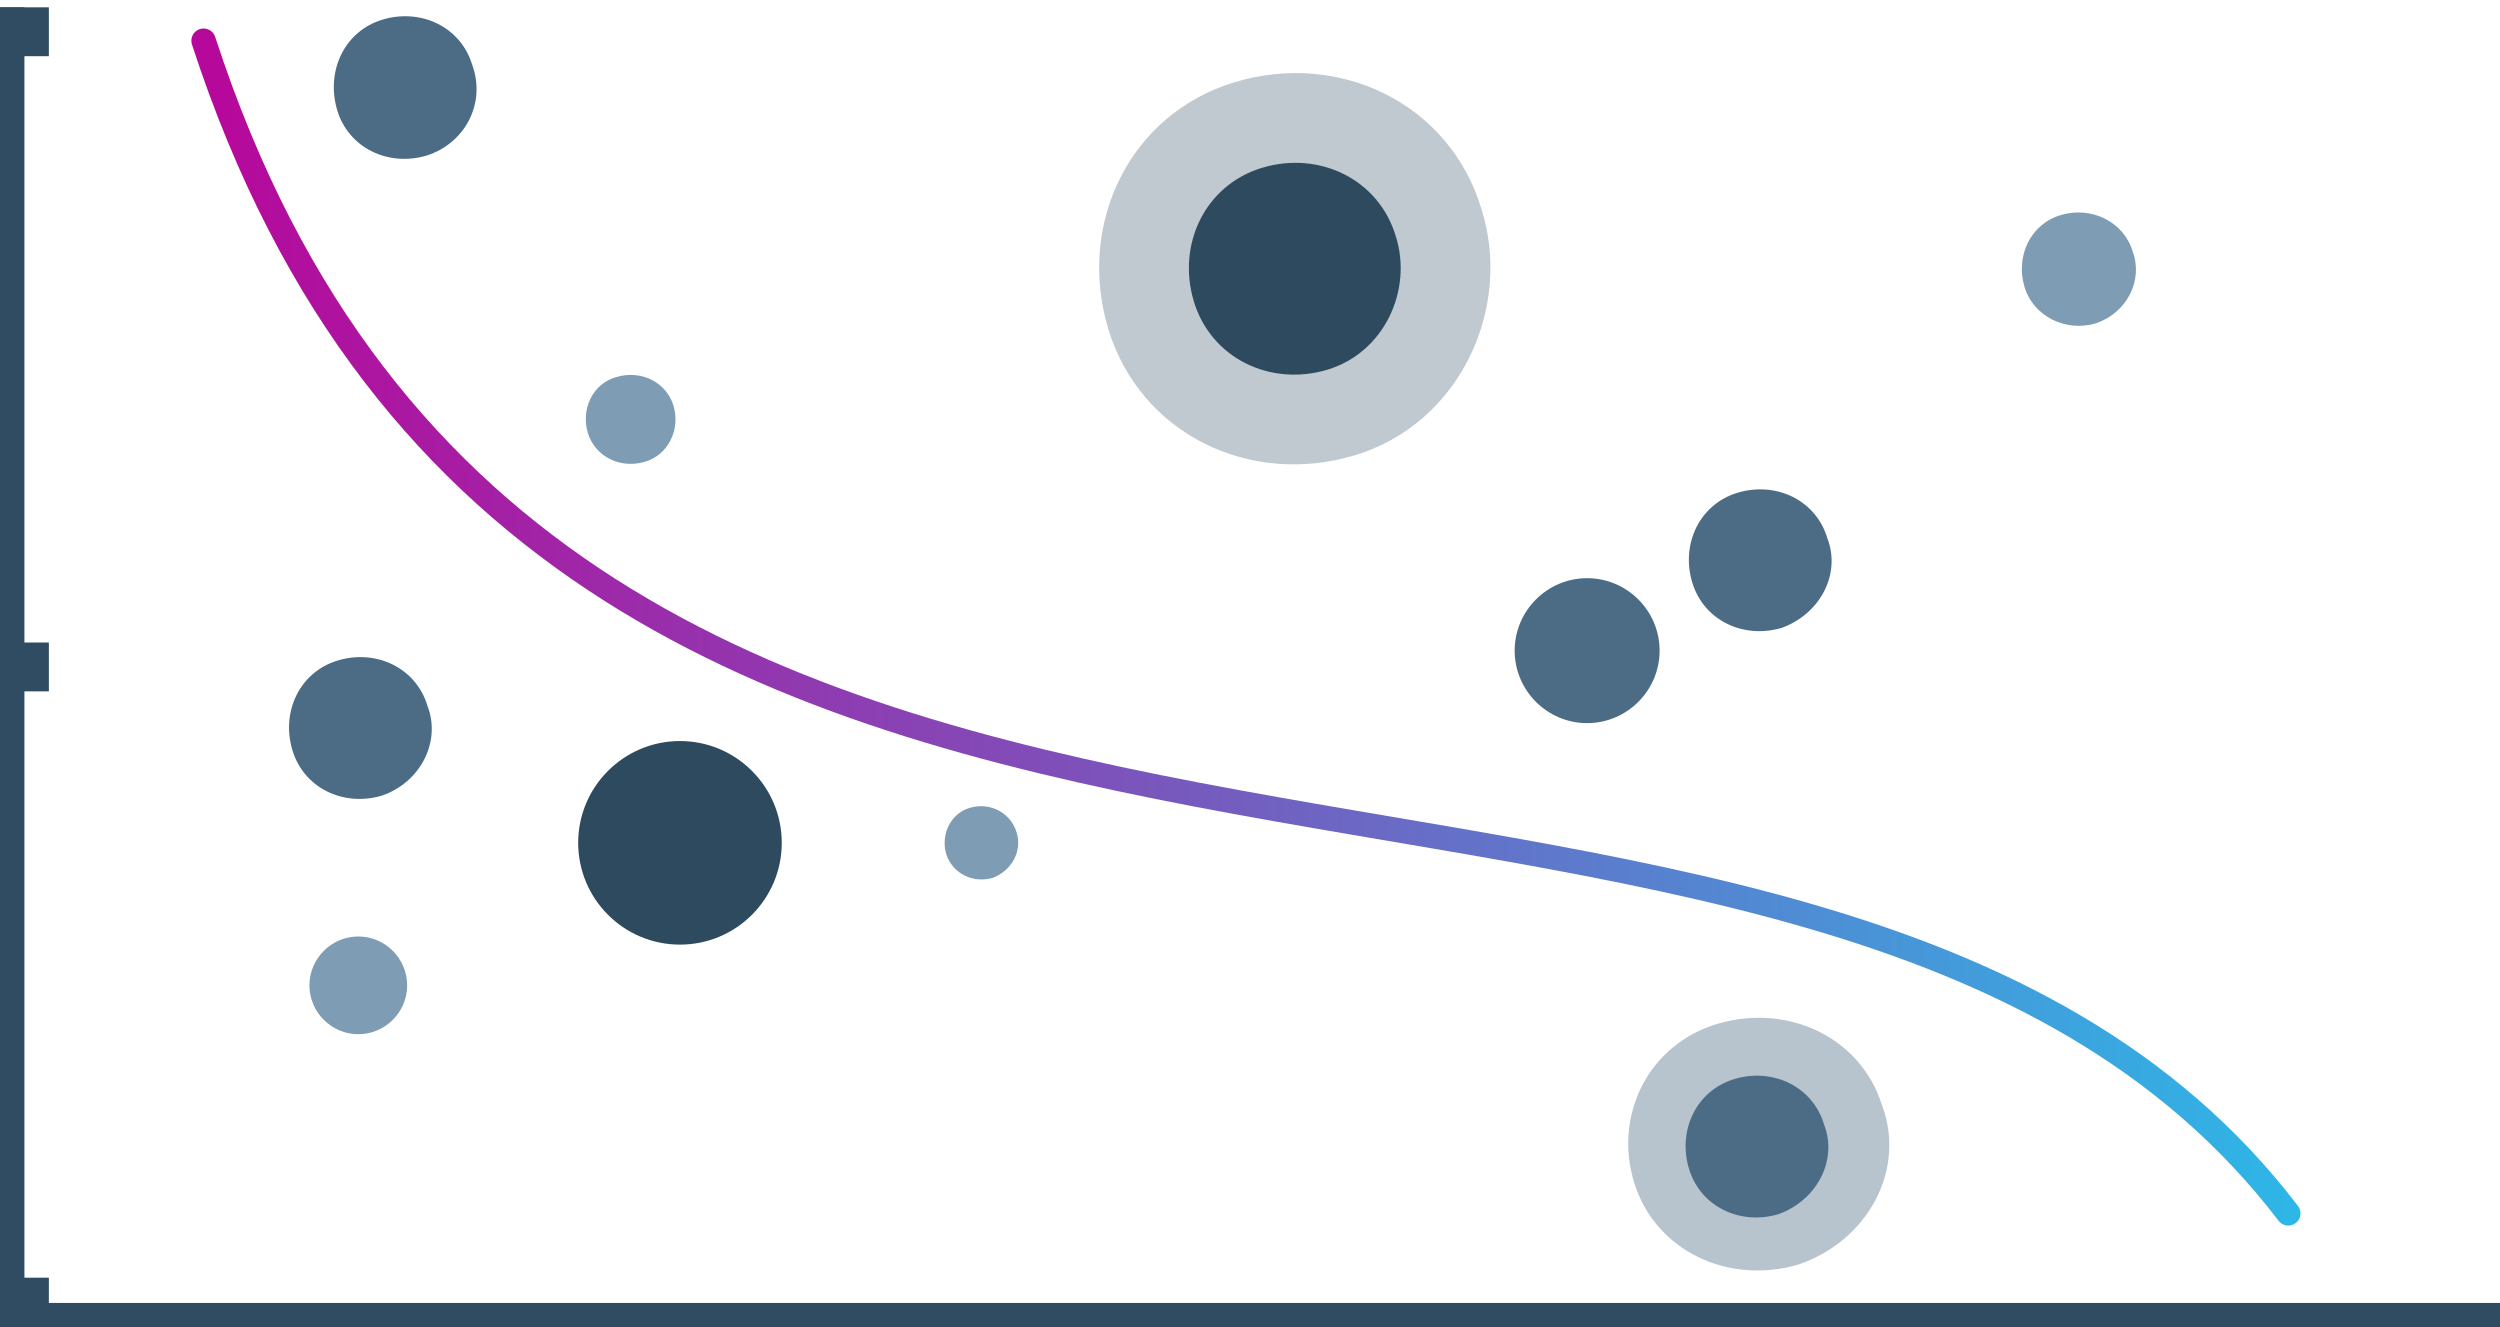
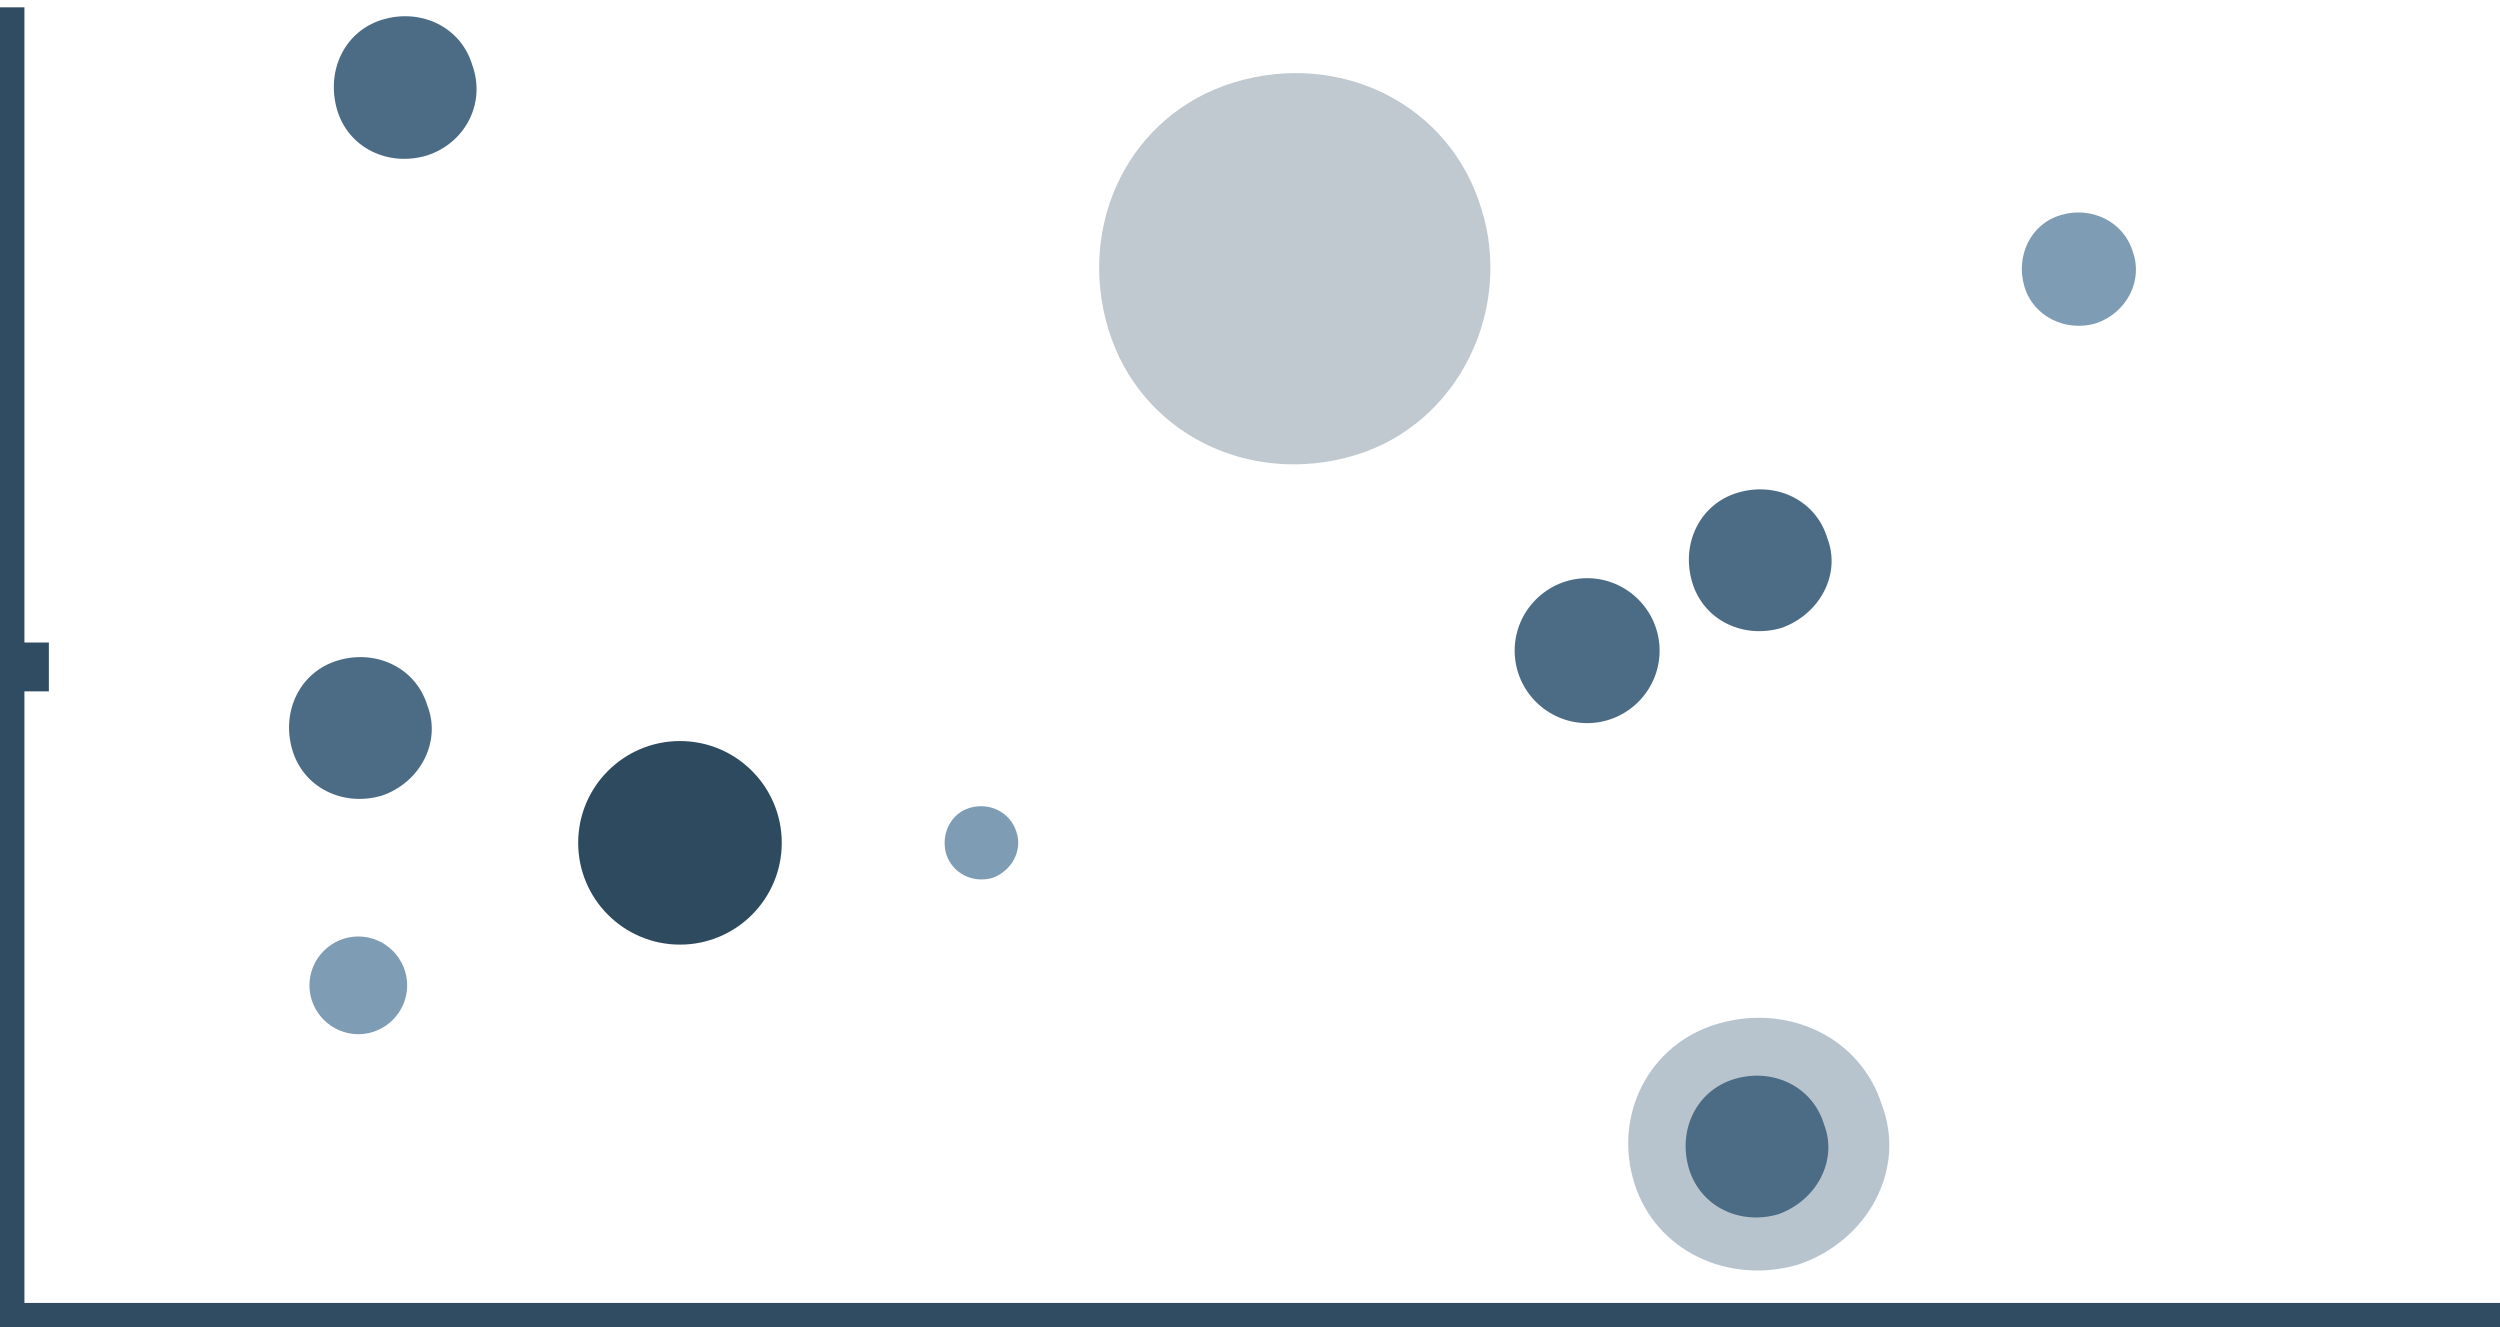
<svg xmlns="http://www.w3.org/2000/svg" version="1.1" id="Layer_1" x="0px" y="0px" viewBox="0 0 307 163" style="enable-background:new 0 0 307 163;" xml:space="preserve">
  <linearGradient id="SVGID_1_" gradientUnits="userSpaceOnUse" x1="27.668" y1="87" x2="366.272" y2="87" gradientTransform="matrix(1 0 0 -1 0 164)">
    <stop offset="0" style="stop-color:#B6099B" />
    <stop offset="1" style="stop-color:#00F0FF" />
  </linearGradient>
-   <path style="fill:none;stroke:url(#SVGID_1_);stroke-width:3;stroke-linecap:round;" d="M281,149C222,71.7,68,137.2,25,5" />
  <g>
    <path style="fill:#304C63;" d="M0,0.9h3v162H0V0.9z" />
    <path style="fill:#304C63;" d="M307,160v3H0v-3H307z" />
-     <path style="fill:#304C63;" d="M6,0.9H0v6h6V0.9z" />
    <path style="fill:#304C63;" d="M6,78.9H0v6h6V78.9z" />
-     <path style="fill:#304C63;" d="M6,156.9H0v6h6V156.9z" />
  </g>
  <path style="opacity:0.4;fill:#4C6C85;enable-background:new    ;" d="M220.8,155.3c-8.6,2.5-17.5-1.7-20.1-10  c-2.6-8.3,1.7-17.1,10.3-19.6s17.5,1.7,20.1,10C234.1,143.6,229.4,152.4,220.8,155.3z" />
  <path style="fill:#7E9CB4;" d="M44,127c3.3,0,6-2.7,6-6s-2.7-6-6-6s-6,2.7-6,6S40.7,127,44,127z" />
  <path style="fill:#4C6C85;" d="M194.9,88.8c4.9,0,8.9-4,8.9-8.9s-4-8.9-8.9-8.9c-4.9,0-8.9,4-8.9,8.9S190,88.8,194.9,88.8z" />
  <path style="fill:#2E4A5F;" d="M83.5,116c6.9,0,12.5-5.6,12.5-12.5C96,96.6,90.4,91,83.5,91S71,96.6,71,103.5  C71,110.4,76.6,116,83.5,116z" />
  <path style="fill:#4C6C85;" d="M52.4,19.1c-4.7,1.4-9.6-0.9-11-5.6C40,8.7,42.3,3.8,47,2.4c4.7-1.4,9.6,0.9,11,5.6  C59.7,12.7,57.1,17.6,52.4,19.1z" />
  <path style="fill:#4C6C85;" d="M218.4,149.1c-4.7,1.4-9.6-0.9-11-5.6c-1.4-4.7,0.9-9.6,5.6-11c4.7-1.4,9.6,0.9,11,5.6  C225.7,142.5,223.1,147.4,218.4,149.1z" />
  <path style="fill:#7E9CB4;" d="M257.4,39.7c-3.7,1.1-7.7-0.8-8.8-4.5s0.7-7.7,4.5-8.8c3.7-1.1,7.7,0.8,8.8,4.5  C263.2,34.4,261.2,38.4,257.4,39.7z" />
-   <path style="fill:#2E4A5F;" d="M163,45.4c-7,2.1-14.3-1.4-16.4-8.4c-2.1-7,1.4-14.3,8.4-16.4c7-2.1,14.3,1.4,16.4,8.4  C173.5,35.6,170,43.3,163,45.4z" />
  <path style="opacity:0.3;fill:#2E4A5F;enable-background:new    ;" d="M166.4,55.9c-12.9,3.9-26.4-2.6-30.3-15.5s2.6-26.4,15.5-30.3  c12.9-3.9,26.4,2.6,30.3,15.5C185.8,37.8,179.3,52,166.4,55.9z" />
  <path style="fill:#4C6C85;" d="M46.9,97.7c-4.7,1.4-9.6-0.9-11-5.6c-1.4-4.7,0.9-9.6,5.6-11c4.7-1.4,9.6,0.9,11,5.6  C54.2,91.1,51.6,96.1,46.9,97.7z" />
  <path style="fill:#4C6C85;" d="M218.8,77.1c-4.7,1.4-9.6-0.9-11-5.6c-1.4-4.7,0.9-9.6,5.6-11c4.7-1.4,9.6,0.9,11,5.6  C226.1,70.5,223.5,75.4,218.8,77.1z" />
-   <path style="fill:#7E9CB4;" d="M79.2,56.7c-3,0.9-6.1-0.6-7-3.5c-0.9-3,0.6-6.1,3.5-6.9c3-0.9,6.1,0.6,7,3.5  C83.6,52.8,82,55.9,79.2,56.7z" />
  <path style="fill:#7E9CB4;" d="M121.9,107.8c-2.4,0.7-4.9-0.5-5.7-2.9c-0.7-2.4,0.5-5,2.9-5.7c2.4-0.7,4.9,0.5,5.7,2.9  C125.6,104.4,124.3,106.9,121.9,107.8z" />
</svg>